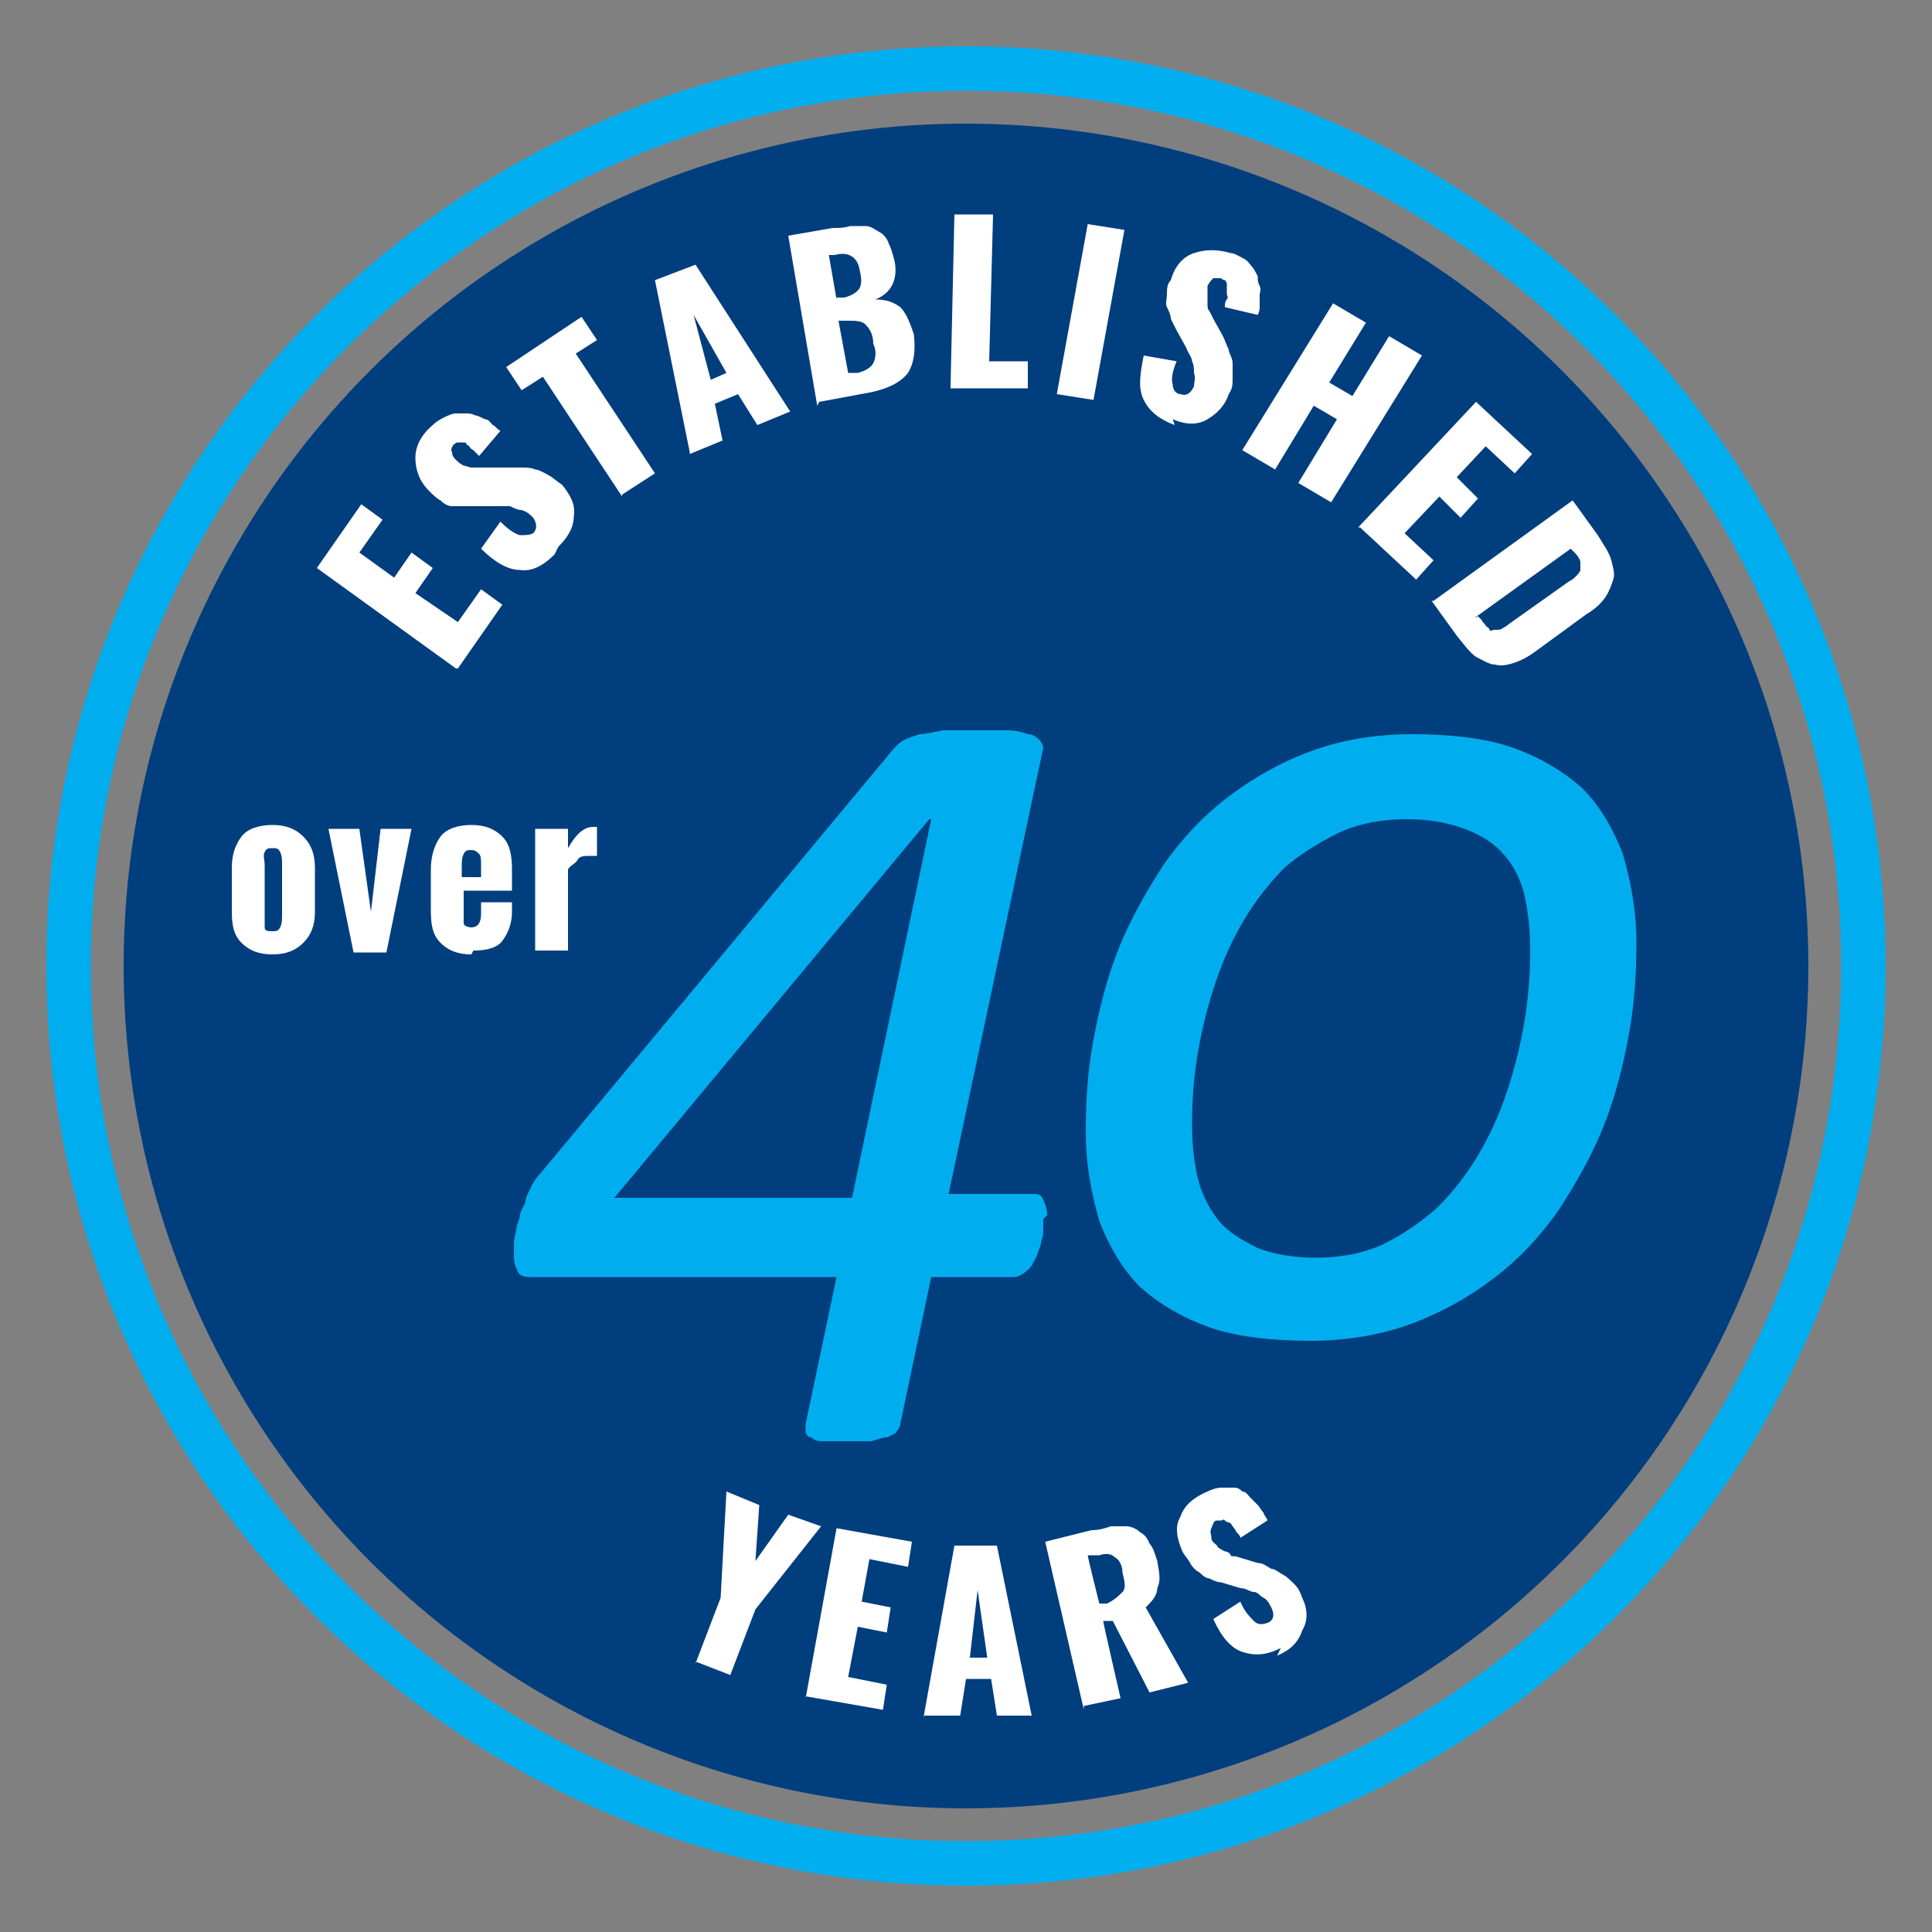
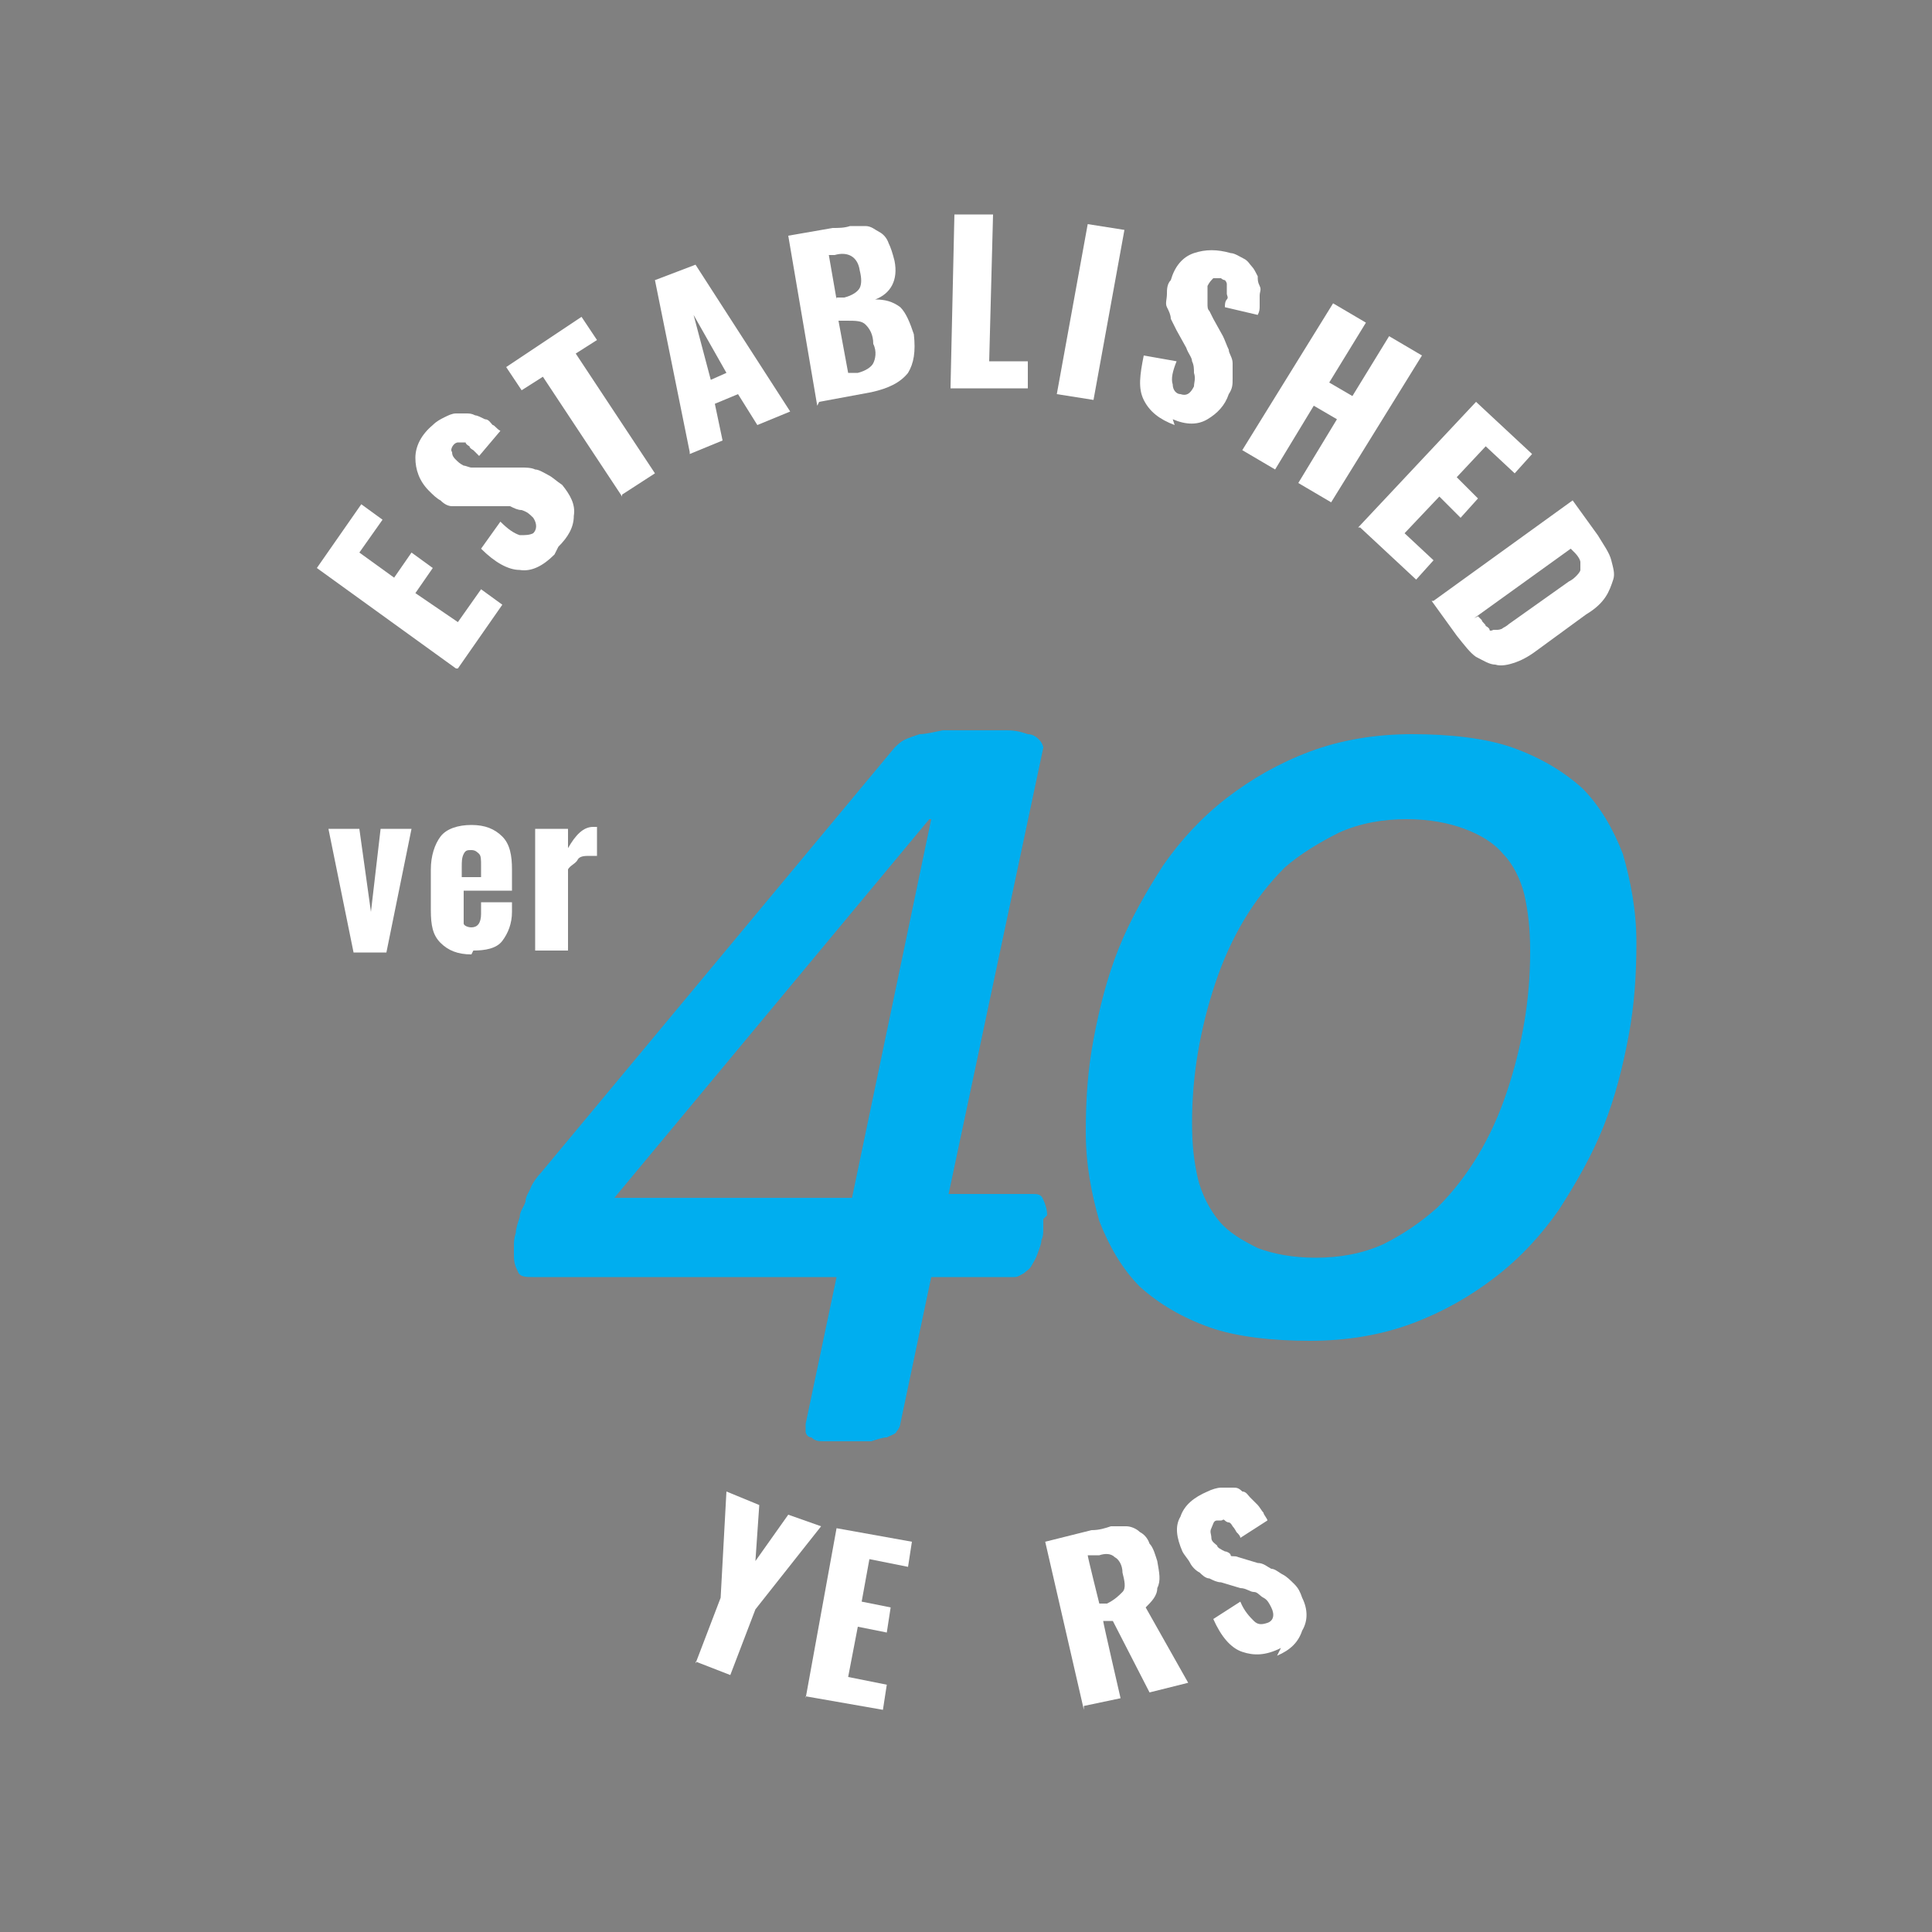
<svg xmlns="http://www.w3.org/2000/svg" version="1.1" viewBox="0 0 100 100">
  <rect x="0" y="0" width="100" height="100" fill="#808080" stroke="none" />
  <defs>
    <style>
      .cls-1 {
        fill: #fff;
      }

      .cls-2 {
        fill: #003e7e;
      }

      .cls-3 {
        fill: #00aeef;
      }
    </style>
  </defs>
  <g>
    <g id="Layer_1">
      <g>
-         <circle class="cls-2" cx="50" cy="50" r="43.6" />
-         <path class="cls-3" d="M50,2.4C23.7,2.4,2.4,23.7,2.4,50s21.3,47.6,47.6,47.6,47.6-21.3,47.6-47.6S76.3,2.4,50,2.4ZM50,95.3c-25,0-45.3-20.3-45.3-45.3S25,4.7,50,4.7s45.3,20.3,45.3,45.3-20.3,45.3-45.3,45.3Z" />
        <g>
          <g>
            <path class="cls-1" d="M23.6,34.6l-7.2-5.2,2.3-3.3,1.1.8-1.2,1.7,1.8,1.3.9-1.3,1.1.8-.9,1.3,2.2,1.5,1.2-1.7,1.1.8-2.3,3.3Z" />
            <path class="cls-1" d="M28.7,28.7c-.6.6-1.2.9-1.8.8-.6,0-1.3-.4-2-1.1l1-1.4c.4.4.7.6,1,.7.3,0,.5,0,.7-.1.2-.2.2-.5,0-.8-.2-.2-.3-.3-.6-.4-.2,0-.4-.1-.6-.2-.2,0-.4,0-.7,0h-1c-.3,0-.5,0-.7,0-.2,0-.4,0-.6,0-.2,0-.4-.1-.6-.3-.2-.1-.4-.3-.6-.5-.5-.5-.7-1.1-.7-1.7,0-.6.3-1.2.9-1.7.2-.2.4-.3.6-.4s.4-.2.6-.2c.2,0,.3,0,.5,0,.2,0,.3,0,.5.1.1,0,.3.1.5.2.2,0,.3.2.4.3.1,0,.2.2.4.3l-1.1,1.3c-.1-.1-.2-.2-.3-.3,0,0-.2-.1-.2-.2,0,0-.2-.1-.2-.2,0,0-.1,0-.2,0,0,0-.1,0-.2,0,0,0-.1,0-.2.1-.1.1-.2.3-.1.4,0,.2.1.3.2.4.1.1.2.2.4.3.1,0,.3.1.4.1.2,0,.3,0,.4,0,0,0,.2,0,.4,0h1c.3,0,.5,0,.8,0,.2,0,.5,0,.7.1.2,0,.5.2.7.3s.4.3.7.5c.4.5.7,1,.6,1.6,0,.6-.3,1.1-.8,1.6Z" />
            <path class="cls-1" d="M32.2,25.7l-4.1-6.2-1.1.7-.8-1.2,3.9-2.6.8,1.2-1.1.7,4.1,6.2-1.7,1.1Z" />
            <path class="cls-1" d="M35.7,23.4l-1.8-8.9,2.1-.8,4.9,7.6-1.7.7-1-1.6-1.2.5.4,1.9-1.7.7ZM36.7,19.7l.9-.4-1.7-3,.9,3.4Z" />
            <path class="cls-1" d="M42.3,21l-1.5-8.8,2.3-.4c.3,0,.6,0,.9-.1.3,0,.5,0,.8,0,.3,0,.5.2.7.3.2.1.4.3.5.6.1.2.2.5.3.9,0,0,0,0,0,0,.2,1-.2,1.7-1,2,.5,0,.9.1,1.3.4.3.3.5.8.7,1.4,0,0,0,0,0,0,.1.9,0,1.5-.3,2-.4.5-1,.8-1.9,1l-2.7.5ZM43.3,15.4h.4c.4-.1.7-.3.8-.5.1-.2.1-.5,0-.9-.1-.7-.6-1-1.3-.8h-.3c0,0,.4,2.3.4,2.3ZM44,19.3h.4c.4-.1.7-.3.8-.5.1-.2.2-.6,0-1,0-.5-.2-.8-.4-1-.2-.2-.5-.2-1-.2h-.4c0,0,.5,2.7.5,2.7Z" />
            <path class="cls-1" d="M49.2,20l.2-8.9h2s-.2,7.6-.2,7.6h2s0,1.4,0,1.4h-4Z" />
            <path class="cls-1" d="M54.7,20.4l1.6-8.8,1.9.3-1.6,8.8-1.9-.3Z" />
            <path class="cls-1" d="M60.8,22c-.8-.3-1.3-.7-1.6-1.3s-.2-1.3,0-2.3l1.7.3c-.2.5-.3.9-.2,1.2,0,.3.2.5.4.5.3.1.5,0,.7-.4,0-.2.1-.4,0-.7,0-.2,0-.4-.1-.6,0-.2-.2-.4-.3-.7l-.5-.9c-.1-.2-.2-.4-.3-.6,0-.2-.1-.4-.2-.6s0-.4,0-.7c0-.2,0-.5.2-.7.2-.7.6-1.2,1.2-1.4.6-.2,1.2-.2,1.9,0,.2,0,.5.2.7.3.2.1.3.3.4.4s.2.3.3.5c0,.2,0,.3.1.5s0,.3,0,.5,0,.3,0,.5,0,.3-.1.5l-1.7-.4c0-.1,0-.3.1-.4s0-.2,0-.3c0-.1,0-.2,0-.3,0,0,0-.1,0-.2,0,0,0-.1-.1-.2,0,0-.1,0-.2-.1-.2,0-.3,0-.4,0-.1.1-.2.2-.3.4,0,.2,0,.3,0,.5,0,.1,0,.3,0,.4,0,.2,0,.3.1.4,0,0,.1.2.2.4l.5.9c.1.2.2.5.3.7,0,.2.2.4.2.7,0,.2,0,.5,0,.8,0,.3,0,.5-.2.8-.2.6-.6,1-1.1,1.3-.5.3-1.1.3-1.8,0Z" />
            <path class="cls-1" d="M64.3,23.3l4.7-7.6,1.7,1-1.9,3.1,1.2.7,1.9-3.1,1.7,1-4.7,7.6-1.7-1,2-3.3-1.2-.7-2,3.3-1.7-1Z" />
            <path class="cls-1" d="M70.3,27.3l6.1-6.5,2.9,2.7-.9,1-1.5-1.4-1.5,1.6,1.1,1.1-.9,1-1.1-1.1-1.8,1.9,1.5,1.4-.9,1-2.9-2.7Z" />
            <path class="cls-1" d="M74.2,31.1l7.2-5.2,1.3,1.8c.3.5.6.9.7,1.3.1.4.2.7.1,1s-.2.6-.4.9-.5.6-1,.9l-2.6,1.9c-.4.3-.8.5-1.1.6-.3.1-.7.2-1,.1-.3,0-.6-.2-1-.4-.3-.2-.6-.6-1-1.1l-1.3-1.8ZM76.5,31.9l.2.2c0,.1.2.2.2.3,0,0,.2.1.2.2s.2,0,.2,0c0,0,.2,0,.2,0,0,0,.2,0,.3-.1,0,0,.2-.1.3-.2l3.1-2.2c.2-.1.3-.2.4-.3,0,0,.2-.2.2-.3,0-.1,0-.2,0-.4,0-.1-.1-.3-.3-.5l-.2-.2-5,3.6Z" />
          </g>
          <g>
-             <path class="cls-1" d="M36,86.1l1.3-3.4.3-5.5,1.7.7-.2,2.9,1.7-2.4,1.7.6-3.4,4.3-1.3,3.4-1.8-.7Z" />
+             <path class="cls-1" d="M36,86.1l1.3-3.4.3-5.5,1.7.7-.2,2.9,1.7-2.4,1.7.6-3.4,4.3-1.3,3.4-1.8-.7" />
            <path class="cls-1" d="M41.7,87.9l1.6-8.8,3.9.7-.2,1.3-2-.4-.4,2.2,1.5.3-.2,1.3-1.5-.3-.5,2.6,2,.4-.2,1.3-4-.7Z" />
-             <path class="cls-1" d="M47.8,88.9l1.6-8.9h2.2s1.8,8.8,1.8,8.8h-1.8s-.3-1.9-.3-1.9h-1.3s-.3,1.9-.3,1.9h-1.9ZM50.1,85.8h1s-.5-3.5-.5-3.5l-.4,3.5Z" />
            <path class="cls-1" d="M56.1,88.5l-2-8.7,2.4-.6c.4,0,.7-.1,1-.2.3,0,.6,0,.8,0s.5.1.7.3c.2.1.4.3.5.6.2.2.3.6.4.9.1.6.2,1,0,1.4,0,.4-.3.7-.6,1l2.2,3.9-2,.5-1.9-3.7h-.5c0,.1.9,4,.9,4l-1.9.4ZM56.8,83h.5c.4-.2.6-.4.8-.6s.1-.6,0-1c0-.4-.2-.7-.4-.8-.2-.2-.5-.2-.8-.1h-.6c0,.1.6,2.5.6,2.5Z" />
            <path class="cls-1" d="M66.3,85.3c-.8.4-1.4.4-2,.2-.6-.2-1.1-.8-1.5-1.7l1.4-.9c.2.5.5.8.7,1,.2.2.4.2.7.1.3-.1.4-.4.2-.8-.1-.2-.2-.4-.4-.5-.2-.1-.3-.3-.5-.3s-.4-.2-.7-.2l-1-.3c-.2,0-.4-.1-.6-.2-.2,0-.4-.2-.5-.3-.2-.1-.4-.3-.5-.5-.1-.2-.3-.4-.4-.6-.3-.7-.4-1.3-.1-1.8.2-.6.7-1,1.4-1.3.2-.1.5-.2.7-.2s.4,0,.6,0,.3,0,.5.2c.2,0,.3.2.4.3.1.1.2.2.4.4.1.1.2.3.3.4,0,.1.2.3.2.4l-1.4.9c0-.1-.1-.2-.2-.3,0,0-.1-.2-.2-.3,0,0-.1-.2-.2-.2,0,0-.1,0-.2-.1s-.1,0-.2,0c0,0-.1,0-.2,0-.2,0-.2.2-.3.4s0,.3,0,.5c0,.2.2.3.3.4,0,.1.2.2.4.3.1,0,.3.1.3.2s.2,0,.4.1l1,.3c.3,0,.5.2.7.3.2,0,.4.2.6.3.2.1.4.3.6.5s.3.4.4.7c.3.6.3,1.2,0,1.7-.2.6-.6,1-1.3,1.3Z" />
          </g>
        </g>
        <g>
          <path class="cls-3" d="M54,63.1c0,.1,0,.3,0,.5,0,.2,0,.4-.1.6,0,.2-.1.4-.2.7s-.2.4-.3.6c-.1.2-.3.3-.4.4-.2.1-.3.2-.5.2h-4.3l-1.6,7.6c0,.1-.1.3-.2.4,0,.1-.3.2-.5.3-.2,0-.5.1-.8.2-.3,0-.7,0-1.2,0s-.9,0-1.2,0c-.3,0-.5,0-.7-.2-.2,0-.3-.2-.3-.3s0-.2,0-.4l1.6-7.6h-15.7c-.4,0-.7,0-.8-.3-.1-.2-.2-.4-.2-.8s0-.3,0-.5c0-.2,0-.4.1-.7,0-.2.1-.5.2-.8,0-.3.2-.5.3-.8,0-.3.2-.5.3-.8.1-.2.3-.5.5-.7l18.3-22c.1-.1.3-.3.5-.4.2-.1.5-.2.8-.3.3,0,.7-.1,1.2-.2.5,0,1,0,1.6,0s1.2,0,1.7,0c.5,0,.8.1,1.1.2.3,0,.5.2.6.3.1.1.2.3.2.4l-4.9,23.1h4.3c.3,0,.5,0,.6.3.1.2.2.5.2.8ZM48.1,42.4h0l-16.3,19.6h12.3l4.1-19.6Z" />
          <path class="cls-3" d="M84.7,48.8c0,1.6-.1,3.2-.4,4.8-.3,1.6-.7,3.2-1.3,4.7-.6,1.5-1.4,2.9-2.3,4.3-.9,1.3-2,2.5-3.3,3.5-1.3,1-2.7,1.8-4.3,2.4-1.6.6-3.4.9-5.3.9s-3.8-.2-5.2-.7c-1.4-.5-2.6-1.2-3.6-2.1-.9-.9-1.6-2.1-2.1-3.4-.4-1.4-.7-2.9-.7-4.6s.1-3.2.4-4.8c.3-1.6.7-3.2,1.3-4.7.6-1.5,1.4-2.9,2.3-4.3.9-1.3,2-2.5,3.3-3.5,1.3-1,2.7-1.8,4.3-2.4,1.6-.6,3.4-.9,5.3-.9s3.8.2,5.2.7c1.4.5,2.6,1.2,3.6,2.1.9.9,1.6,2.1,2.1,3.4.4,1.4.7,2.9.7,4.6ZM79.2,49.2c0-1.1-.1-2-.3-2.9-.2-.8-.6-1.6-1.1-2.1-.5-.6-1.2-1-2-1.3-.8-.3-1.8-.5-3-.5s-2.4.2-3.5.7c-1,.5-2,1.1-2.8,1.8-.8.8-1.5,1.7-2.1,2.7s-1.1,2.1-1.5,3.3c-.4,1.2-.7,2.4-.9,3.6-.2,1.2-.3,2.4-.3,3.6s.1,2,.3,2.9c.2.8.6,1.6,1.1,2.2.5.6,1.2,1,2,1.4.8.3,1.8.5,3,.5s2.4-.2,3.5-.7c1-.5,1.9-1.1,2.8-1.9.8-.8,1.5-1.7,2.1-2.7.6-1,1.1-2.1,1.5-3.3.4-1.2.7-2.4.9-3.6.2-1.2.3-2.4.3-3.6Z" />
        </g>
        <g>
-           <path class="cls-1" d="M14.1,49.4c-.7,0-1.2-.2-1.6-.6s-.5-.9-.5-1.6v-2.3c0-.7.2-1.2.5-1.6s.9-.6,1.6-.6,1.2.2,1.6.6.6.9.6,1.6v2.3c0,.7-.2,1.2-.6,1.6s-.9.6-1.6.6ZM14.1,48.2c.2,0,.3,0,.4-.2s.1-.4.1-.7v-2.5c0-.3,0-.5-.1-.7s-.2-.2-.4-.2-.3,0-.4.2,0,.4,0,.7v2.5c0,.3,0,.5,0,.7s.2.2.4.2Z" />
          <path class="cls-1" d="M18.3,49.3l-1.3-6.4h1.6l.6,4.3.5-4.3h1.6l-1.3,6.4h-1.8Z" />
          <path class="cls-1" d="M24.4,49.4c-.7,0-1.2-.2-1.6-.6s-.5-.9-.5-1.7v-2.1c0-.7.2-1.3.5-1.7s.9-.6,1.6-.6,1.2.2,1.6.6.5,1,.5,1.7v1.1h-2.5v1c0,.3,0,.6,0,.7s.2.2.4.2c.3,0,.5-.2.5-.7v-.6h1.6v.5c0,.6-.2,1.1-.5,1.5s-.9.5-1.5.5ZM23.9,45.4h1v-.6c0-.3,0-.5-.1-.6s-.2-.2-.4-.2-.3,0-.4.2-.1.4-.1.7v.5Z" />
          <path class="cls-1" d="M27.7,49.3v-6.4h1.7v1c.4-.7.8-1.1,1.3-1.1s.2,0,.2,0v1.5c-.1,0-.3,0-.4,0-.2,0-.5,0-.6.2s-.4.3-.5.5v4.2h-1.7Z" />
        </g>
      </g>
    </g>
  </g>
</svg>